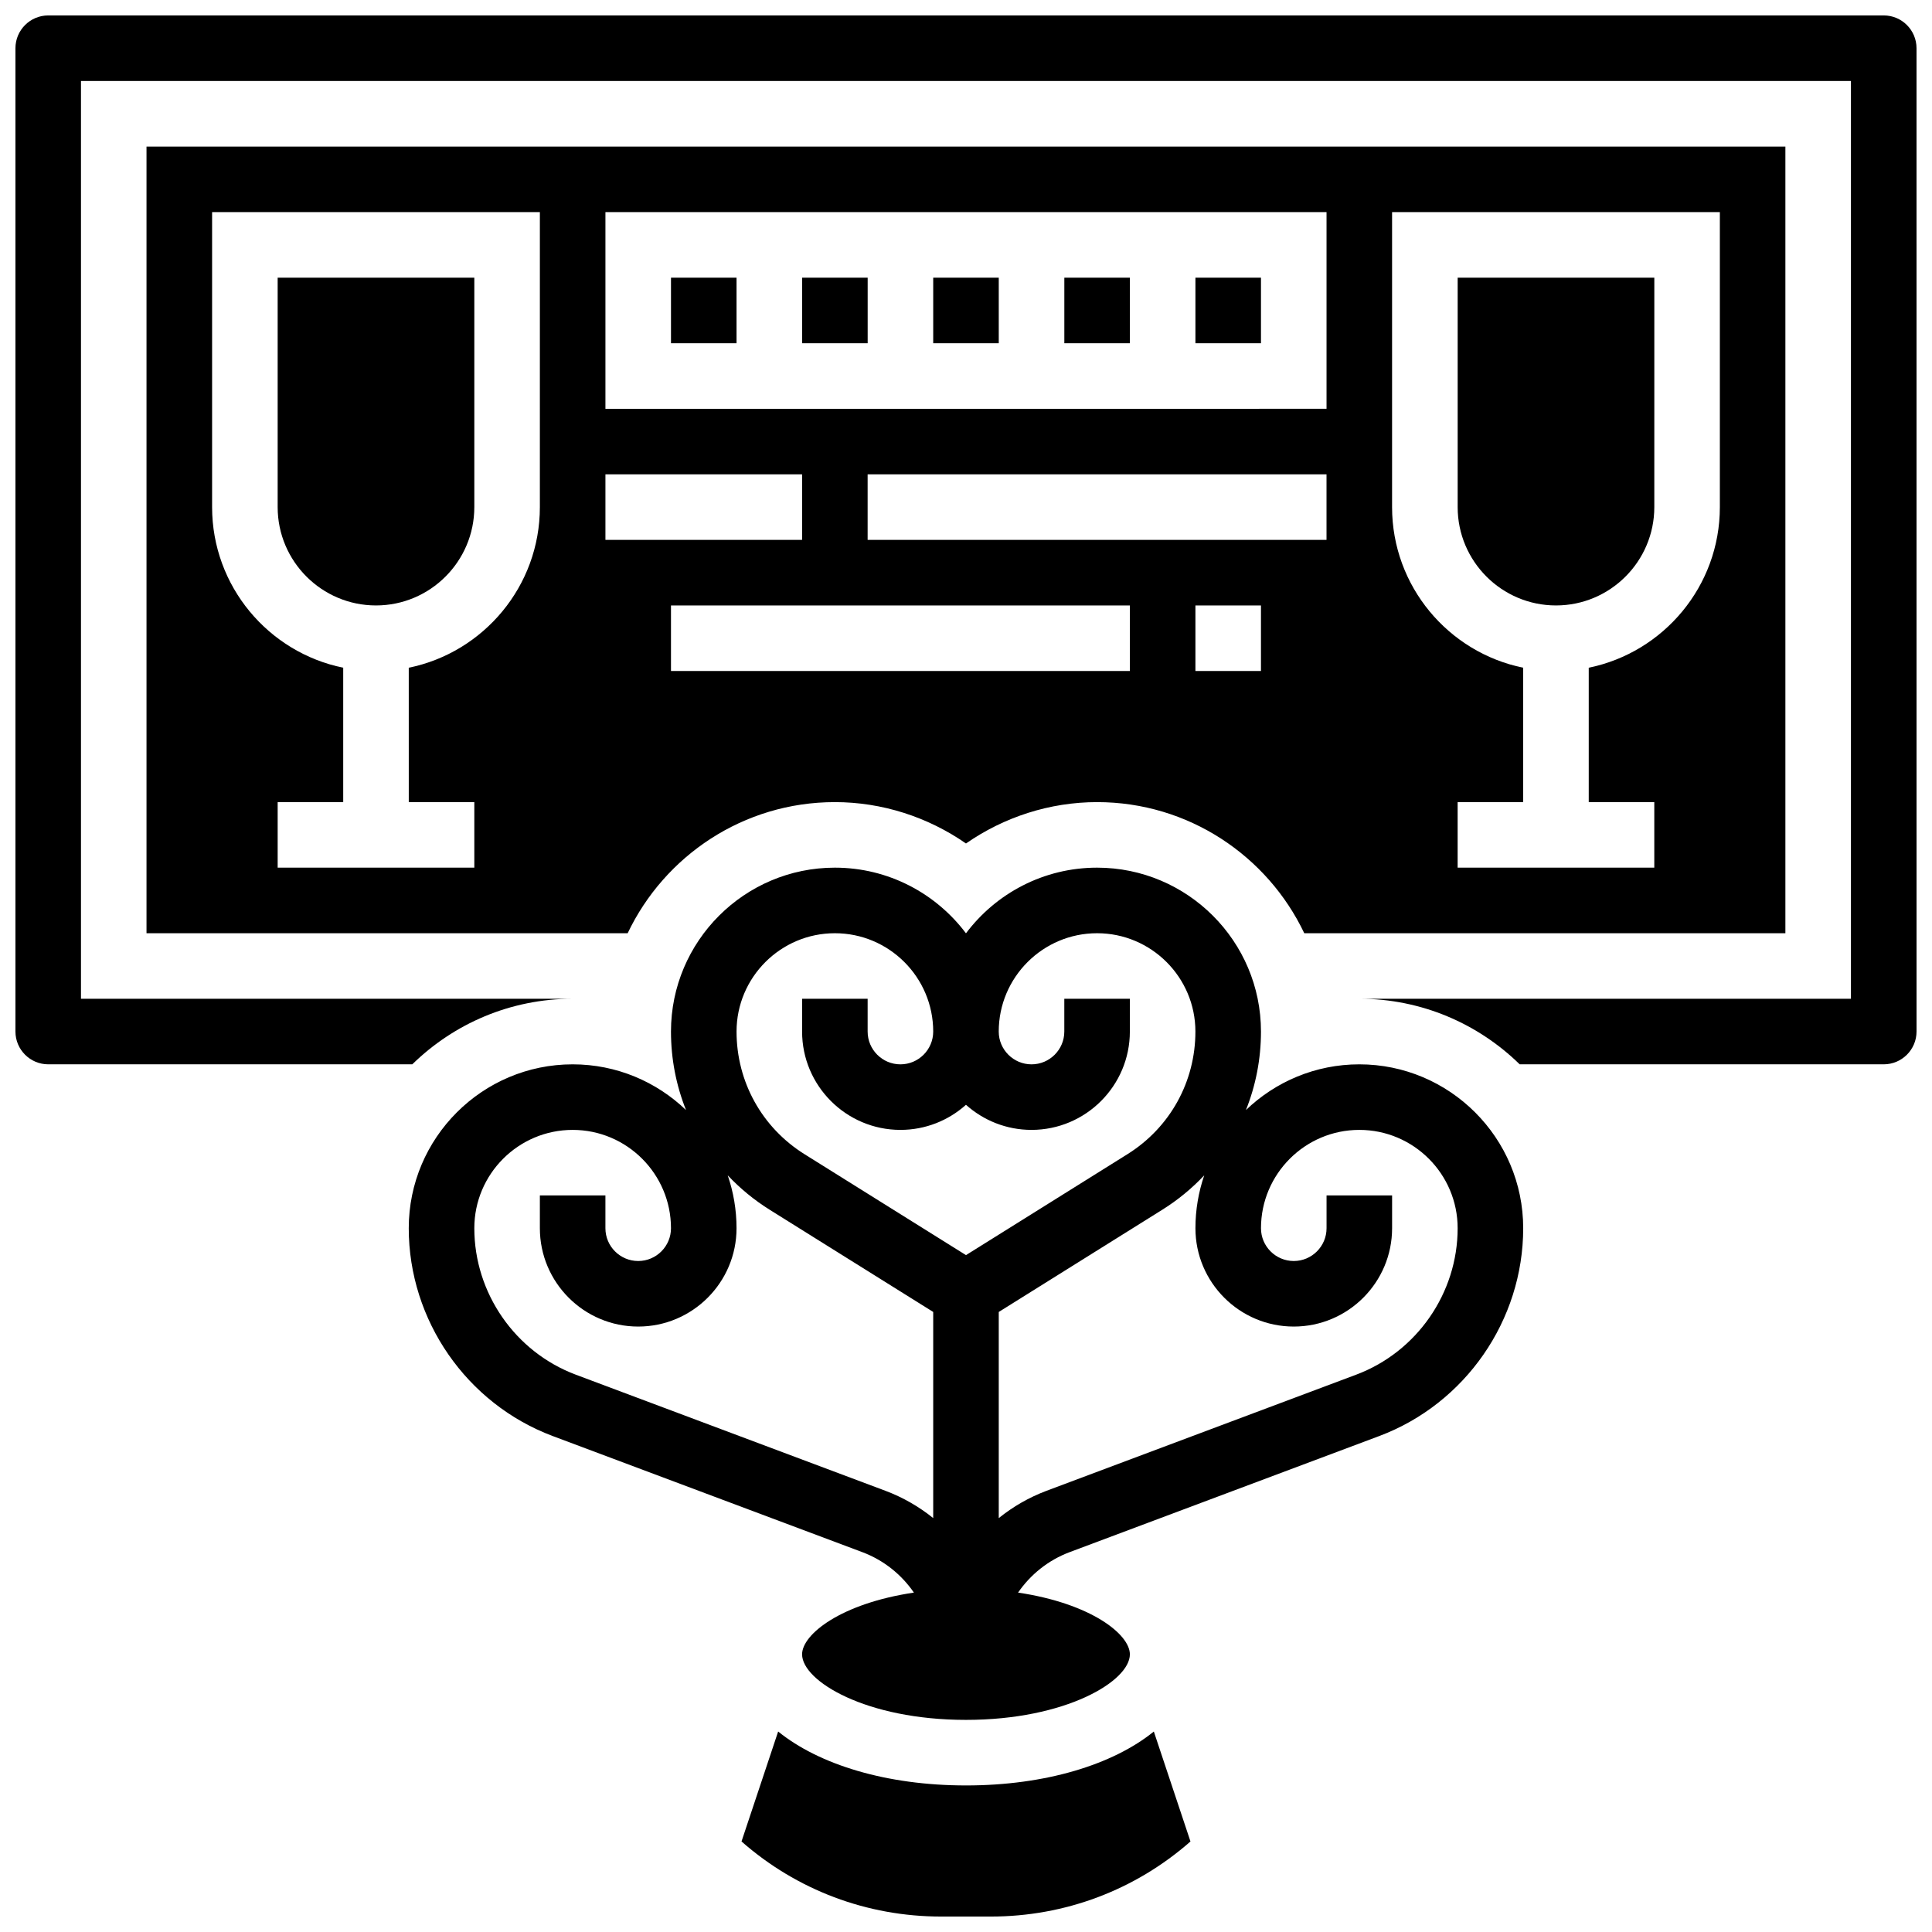
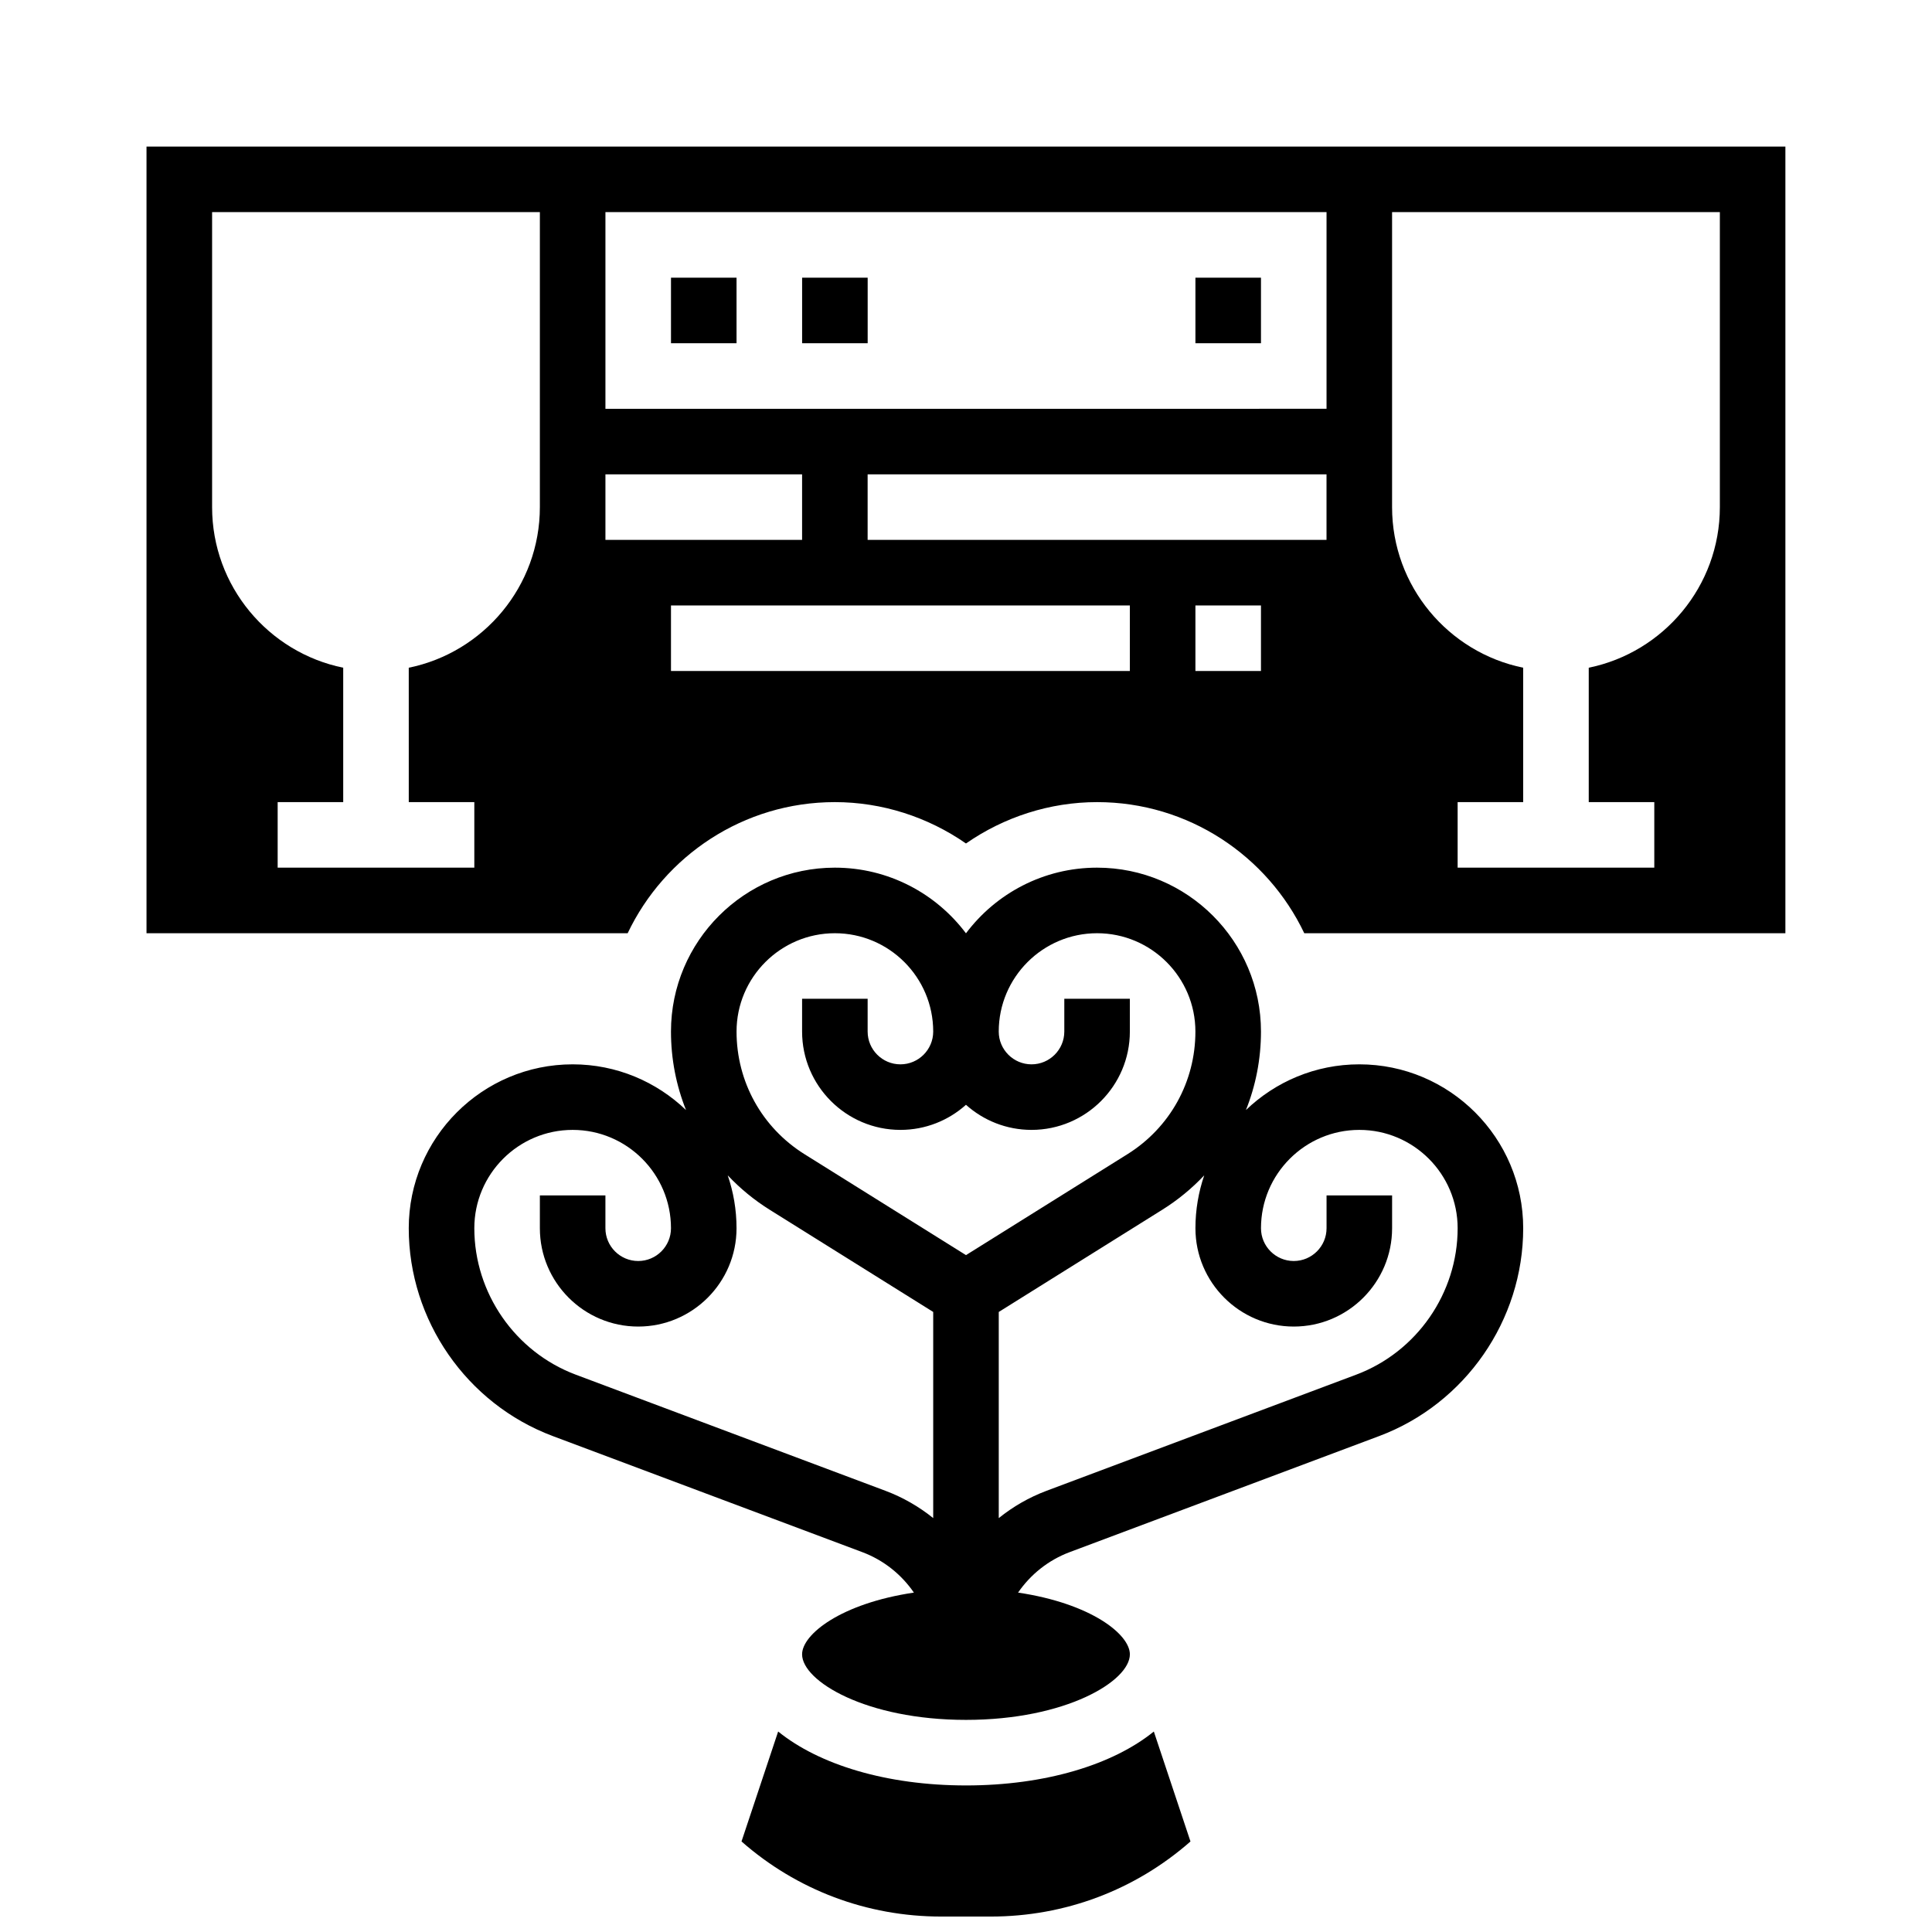
<svg xmlns="http://www.w3.org/2000/svg" width="800px" height="800px" version="1.1" viewBox="144 144 512 512">
  <defs>
    <clipPath id="b">
      <path d="m340 602h120v49.902h-120z" />
    </clipPath>
    <clipPath id="a">
-       <path d="m148.09 148.09h503.81v278.91h-503.81z" />
-     </clipPath>
+       </clipPath>
  </defs>
  <path d="m504.23 426.06c-11.652 0-22.238 4.621-30.047 12.117 2.602-6.496 3.988-13.531 3.988-20.805 0-23.949-19.484-43.434-43.434-43.434-14.191 0-26.816 6.84-34.746 17.398-7.93-10.555-20.551-17.398-34.742-17.398-23.949 0-43.434 19.484-43.434 43.434 0 7.273 1.387 14.309 3.988 20.805-7.809-7.496-18.395-12.117-30.047-12.117-23.949 0-43.434 19.484-43.434 43.434 0 24.383 15.34 46.52 38.168 55.078l82.051 30.77c5.644 2.117 10.355 5.926 13.648 10.711-19.359 2.883-29.629 11.07-29.629 16.363 0 7.082 16.922 17.371 43.434 17.371s43.434-10.289 43.434-17.371c0-5.293-10.27-13.477-29.629-16.363 3.293-4.785 8.004-8.594 13.648-10.711l82.051-30.77c22.824-8.562 38.164-30.695 38.164-55.082 0-23.945-19.484-43.43-43.434-43.43zm-138.98-34.746c14.371 0 26.059 11.691 26.059 26.059 0 4.789-3.898 8.688-8.688 8.688s-8.688-3.898-8.688-8.688v-8.688h-17.371v8.688c0 14.371 11.691 26.059 26.059 26.059 6.668 0 12.758-2.516 17.371-6.652 4.613 4.133 10.703 6.652 17.371 6.652 14.371 0 26.059-11.691 26.059-26.059v-8.688h-17.371v8.688c0 4.789-3.898 8.688-8.688 8.688-4.789 0-8.688-3.898-8.688-8.688 0-14.371 11.691-26.059 26.059-26.059 14.371 0 26.059 11.691 26.059 26.059 0 13.301-6.734 25.453-18.016 32.504l-42.781 26.742-42.789-26.742c-11.281-7.051-18.016-19.203-18.016-32.504 0-14.371 11.688-26.059 26.059-26.059zm13.395 147.76-82.051-30.77c-16.086-6.031-26.895-21.629-26.895-38.812 0-14.371 11.691-26.059 26.059-26.059 14.371 0 26.059 11.691 26.059 26.059 0 4.789-3.898 8.688-8.688 8.688-4.789 0-8.688-3.898-8.688-8.688v-8.688h-17.371v8.688c0 14.371 11.691 26.059 26.059 26.059 14.371 0 26.059-11.691 26.059-26.059 0-4.906-0.828-9.617-2.336-14.02 3.258 3.461 6.984 6.539 11.141 9.137l43.316 27.07v54.629c-3.758-3.023-8.008-5.488-12.664-7.234zm124.75-30.77-82.051 30.77c-4.652 1.746-8.906 4.211-12.664 7.238v-54.629l43.309-27.07c4.16-2.598 7.887-5.68 11.145-9.137-1.504 4.398-2.332 9.109-2.332 14.016 0 14.371 11.691 26.059 26.059 26.059 14.371 0 26.059-11.691 26.059-26.059v-8.688h-17.371v8.688c0 4.789-3.898 8.688-8.688 8.688-4.789 0-8.688-3.898-8.688-8.688 0-14.371 11.691-26.059 26.059-26.059 14.371 0 26.059 11.691 26.059 26.059 0 17.184-10.809 32.781-26.895 38.812z" />
  <g clip-path="url(#b)">
    <path d="m400 617.16c-21.062 0-38.961-5.519-49.781-14.293l-9.711 29.137c14.645 12.875 33.238 19.902 52.91 19.902h13.156c19.672 0 38.27-7.031 52.914-19.898l-9.711-29.137c-10.816 8.77-28.715 14.289-49.777 14.289z" />
  </g>
-   <path d="m391.31 217.59h17.371v17.371h-17.371z" />
-   <path d="m426.06 217.59h17.371v17.371h-17.371z" />
  <path d="m356.57 217.59h17.371v17.371h-17.371z" />
-   <path d="m243.64 304.45c14.371 0 26.059-11.691 26.059-26.059v-60.805h-52.117v60.805c0 14.367 11.688 26.059 26.059 26.059z" />
  <path d="m460.8 217.59h17.371v17.371h-17.371z" />
-   <path d="m556.35 304.45c14.371 0 26.059-11.691 26.059-26.059l0.004-60.805h-52.117v60.805c-0.004 14.367 11.688 26.059 26.055 26.059z" />
  <path d="m321.82 217.59h17.371v17.371h-17.371z" />
  <g clip-path="url(#a)">
    <path d="m643.22 148.09h-486.44c-4.789 0-8.688 3.898-8.688 8.688v260.59c0 4.789 3.898 8.688 8.688 8.688h96.484c10.973-10.738 25.969-17.371 42.496-17.371l-130.3-0.004v-243.22h469.06v243.22h-130.29c16.527 0 31.523 6.637 42.496 17.371l96.488 0.004c4.789 0 8.688-3.898 8.688-8.688l-0.004-260.59c0-4.789-3.894-8.688-8.684-8.688z" />
  </g>
  <path d="m365.25 356.57c12.5 0 24.641 3.934 34.746 10.961 10.105-7.027 22.246-10.961 34.746-10.961 24.203 0 45.133 14.223 54.906 34.746h127.5v-208.47h-434.32v208.47h127.51c9.77-20.523 30.699-34.746 54.906-34.746zm112.92-34.746h-17.371v-17.371h17.371zm17.371-34.746h-121.61v-17.371h121.61zm17.375-86.863h86.863v78.176c0 20.973-14.945 38.523-34.746 42.559v35.621h17.371v17.371h-52.117v-17.371h17.371v-35.621c-19.801-4.035-34.746-21.582-34.746-42.559zm-208.47 0h191.1v52.117l-191.1 0.004zm-17.375 78.18c0 20.973-14.945 38.523-34.746 42.559l0.004 35.617h17.371v17.371h-52.117v-17.371h17.371v-35.621c-19.801-4.031-34.746-21.582-34.746-42.555v-78.18h86.863zm17.375 8.684v-17.371h52.117v17.371zm17.371 17.375h121.61v17.371h-121.61z" />
</svg>